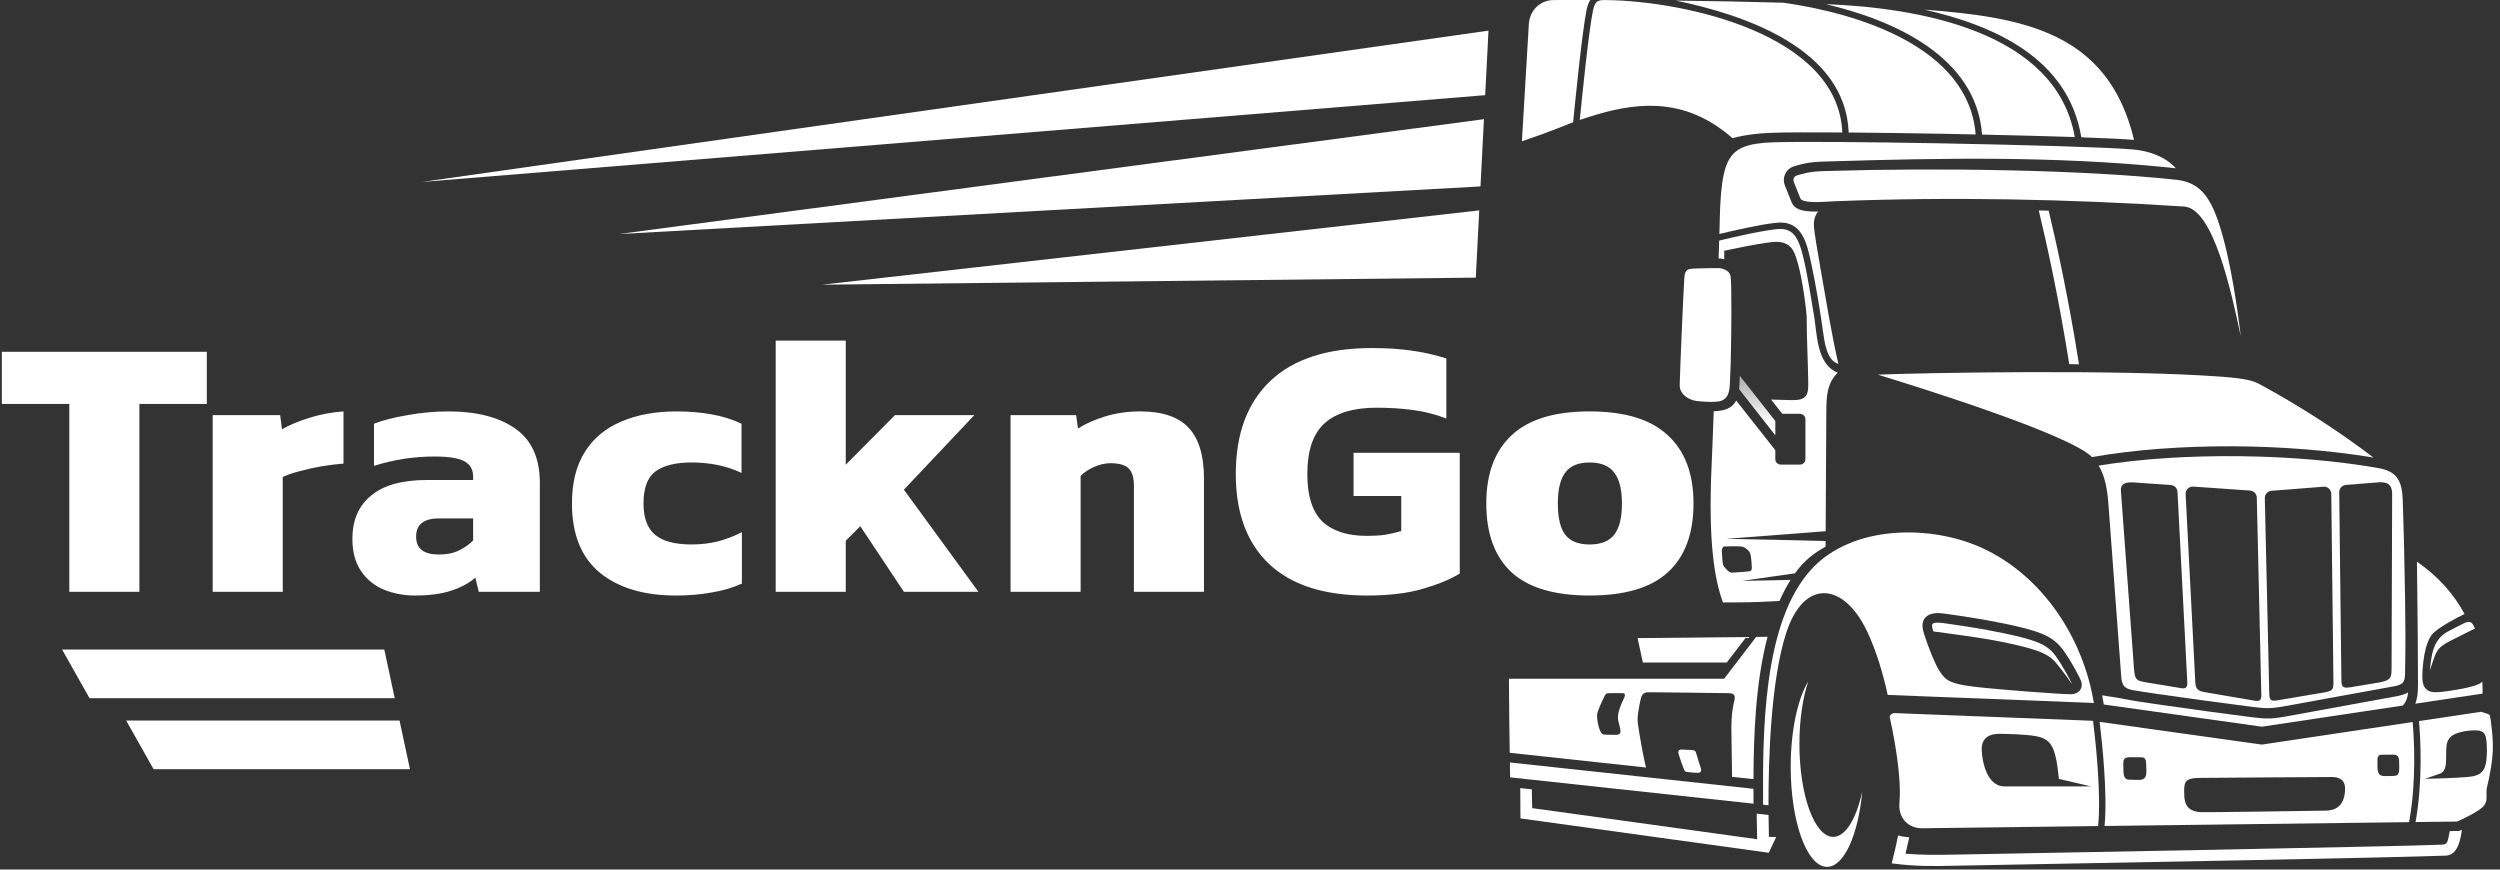
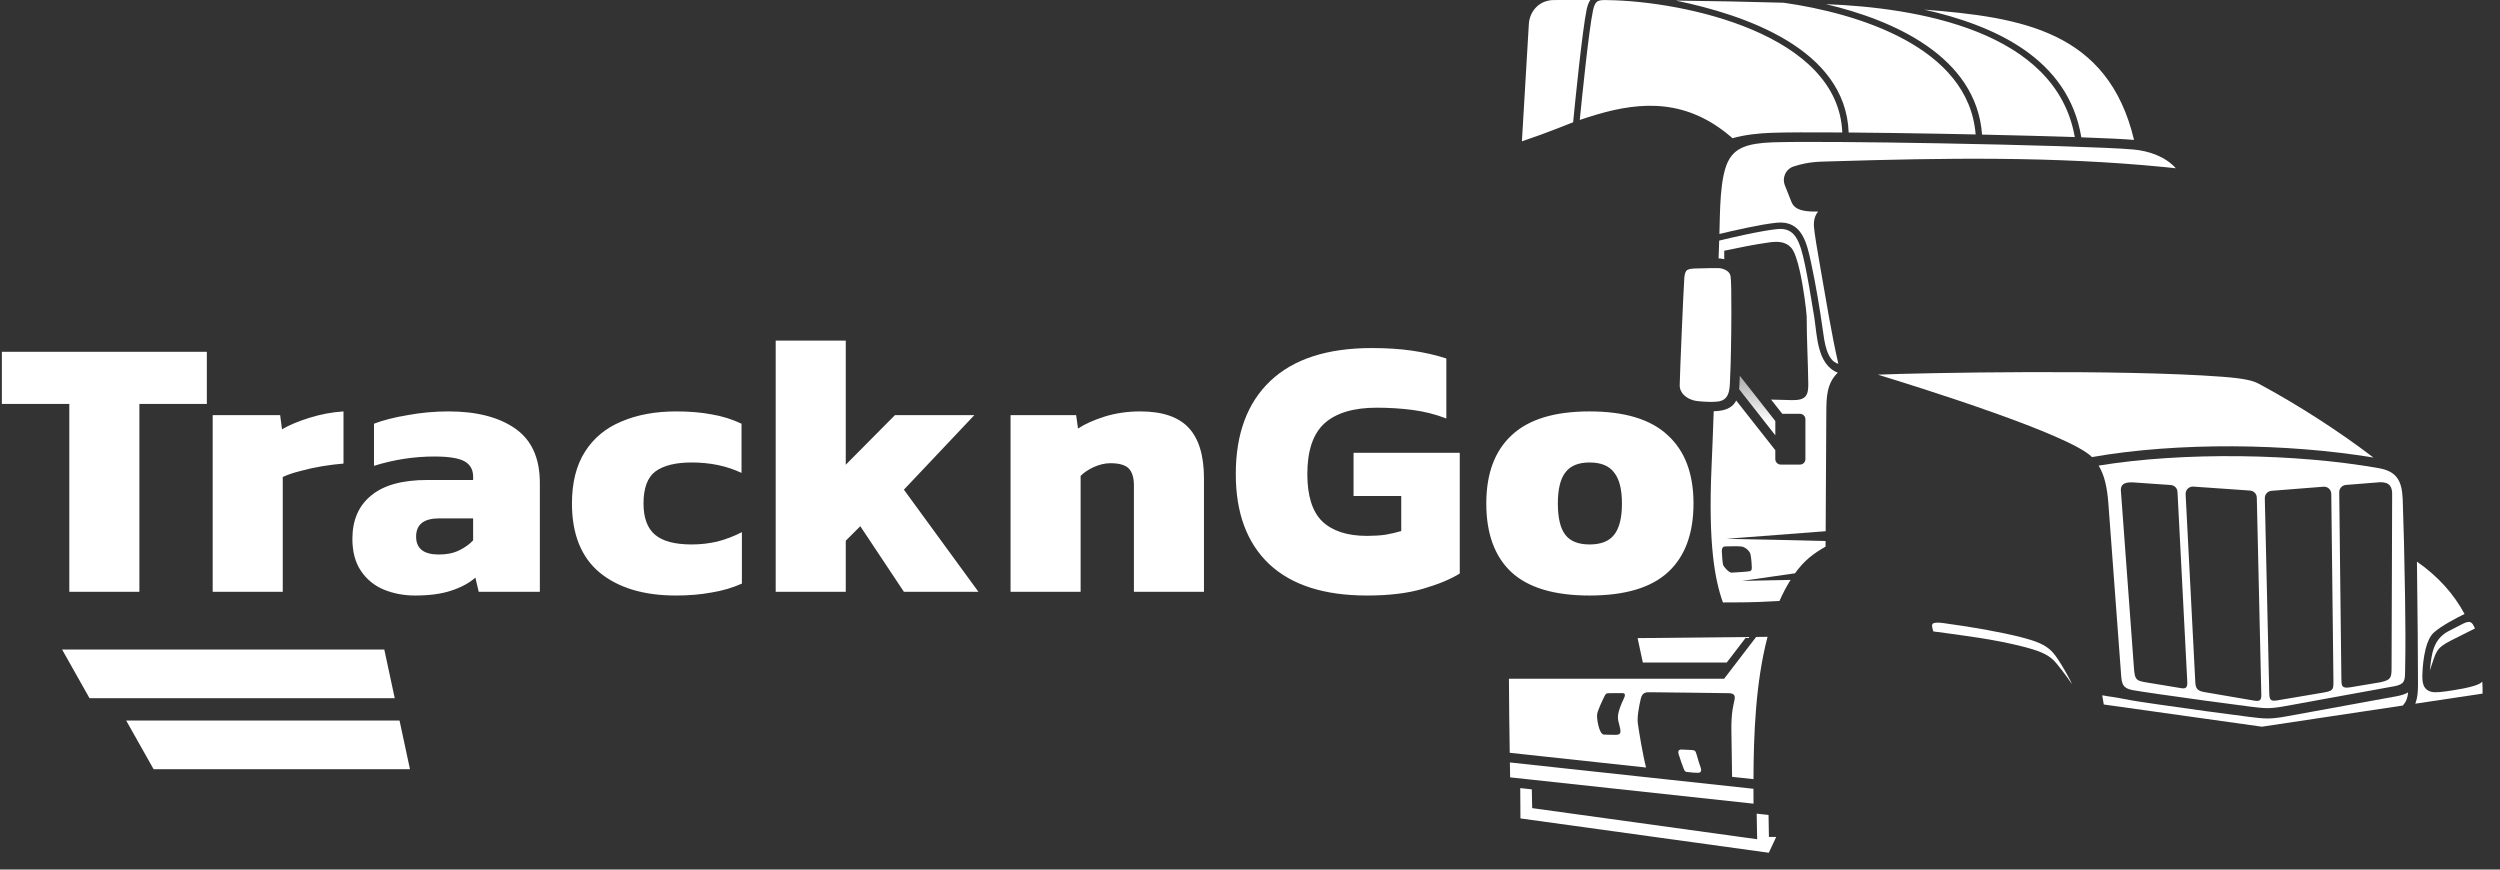
<svg xmlns="http://www.w3.org/2000/svg" width="207" height="72" viewBox="0 0 207 72" fill="none">
  <rect x="0" y="0" width="207" height="72" fill="#333333" stroke="none" />
  <g clip-path="url(#clip0_202_832)">
    <path fill-rule="evenodd" clip-rule="evenodd" d="M174.063 57.569C174.111 57.822 174.155 58.078 174.193 58.332L187.284 60.17L198.95 58.419C199.115 58.236 199.226 58.054 199.296 57.832C199.341 57.688 199.372 57.524 199.391 57.328C199.168 57.468 198.851 57.574 198.4 57.657L189.283 59.321C187.957 59.562 187.509 59.516 186.269 59.362C185.364 59.25 184.062 59.077 182.698 58.89C179.924 58.51 176.886 58.072 176.396 57.974C174.936 57.683 174.668 57.69 174.063 57.569Z" fill="white" />
-     <path fill-rule="evenodd" clip-rule="evenodd" d="M173.371 58.217C172.512 52.898 169.195 47.765 164.245 45.43C159.963 43.411 153.369 43.423 149.968 47.153C145.929 51.581 145.954 60.78 145.984 66.628L146.43 66.676C146.427 62.924 146.615 56.343 147.905 52.383C149.364 47.906 152.635 48.198 154.569 52.222C155.416 53.983 155.989 56.075 156.299 57.539L173.255 58.2L173.371 58.217ZM159.957 54.256C159.708 53.651 159.467 52.98 159.289 52.413V52.411C159.057 51.675 159.214 51.226 159.617 50.966C159.954 50.75 160.449 50.729 161.009 50.806C161.853 50.921 163.234 51.123 164.667 51.383C165.643 51.56 166.641 51.764 167.503 51.985C168.203 52.164 168.748 52.33 169.202 52.53C169.681 52.742 170.064 52.993 170.417 53.336C170.693 53.606 171.017 54.067 171.319 54.551C171.796 55.319 172.234 56.178 172.305 56.368C172.339 56.458 172.36 56.546 172.367 56.631C172.381 56.797 172.347 56.956 172.258 57.099C172.172 57.234 172.041 57.344 171.86 57.411C171.765 57.447 171.658 57.471 171.541 57.481C171.296 57.501 169.543 57.39 167.678 57.245C166.037 57.118 164.301 56.965 163.432 56.857C162.467 56.736 161.901 56.615 161.502 56.429C161.054 56.219 160.84 55.954 160.587 55.555C160.392 55.248 160.171 54.778 159.957 54.256Z" fill="white" />
    <path fill-rule="evenodd" clip-rule="evenodd" d="M160.047 52.173L160.082 52.283C162.572 52.619 165.068 52.916 167.508 53.541C168.158 53.708 168.664 53.861 169.082 54.046C169.473 54.219 169.783 54.421 170.063 54.694C170.301 54.925 171.116 55.979 171.563 56.652L171.56 56.644C171.499 56.481 171.097 55.701 170.642 54.969C170.369 54.531 170.085 54.122 169.862 53.905C169.581 53.632 169.272 53.429 168.88 53.256C168.462 53.071 167.956 52.918 167.305 52.751C166.466 52.537 165.487 52.337 164.526 52.162C163.12 51.907 161.744 51.705 160.901 51.59C160.513 51.537 160.197 51.534 160.043 51.633C159.959 51.69 159.946 51.851 160.047 52.173Z" fill="white" />
-     <path fill-rule="evenodd" clip-rule="evenodd" d="M154.197 65.527C153.868 69.118 152.687 71.775 151.279 71.775C149.618 71.775 148.27 68.069 148.27 63.499C148.27 60.495 148.851 57.865 149.722 56.416C149.268 57.784 148.991 59.602 148.991 61.599C148.991 65.85 150.244 69.295 151.79 69.295C152.815 69.294 153.71 67.783 154.197 65.527Z" fill="white" />
    <path fill-rule="evenodd" clip-rule="evenodd" d="M205.535 56.447C205.485 56.492 205.431 56.533 205.374 56.57C205.081 56.754 204.475 56.907 203.876 57.023C203.312 57.133 202.739 57.214 202.484 57.249C201.797 57.345 201.356 57.363 201.035 57.169C200.667 56.946 200.553 56.557 200.572 55.861C200.588 55.271 200.663 54.432 200.846 53.716C200.991 53.154 201.208 52.656 201.527 52.37C202.156 51.806 203.429 51.148 204.063 50.838C203.188 49.2 201.898 47.742 200.122 46.502L200.142 48.264C200.177 51.285 200.208 54.036 200.21 56.651C200.211 57.262 200.169 57.702 200.054 58.07C200.033 58.138 200.009 58.203 199.984 58.266L205.559 57.429C205.56 57.097 205.552 56.77 205.535 56.447Z" fill="white" />
-     <path fill-rule="evenodd" clip-rule="evenodd" d="M157.16 69.177C156.997 70.023 156.819 70.752 156.634 71.486C158.647 71.751 160.089 71.719 161.705 71.684H161.716C162.021 71.678 163.447 71.652 165.592 71.612C174.927 71.441 197.954 71.019 202.515 70.845C203.06 70.824 203.379 70.422 203.573 69.913V69.912C203.715 69.539 203.794 69.11 203.842 68.707C203.748 68.749 203.693 68.773 203.692 68.773L203.619 68.804L202.846 68.814L202.708 69.461C202.636 69.8 202.548 69.924 202.202 69.936C199.725 70.026 197.238 70.07 194.76 70.125C190.661 70.215 186.562 70.297 182.463 70.377C176.833 70.486 171.204 70.59 165.575 70.693C164.282 70.717 162.989 70.738 161.696 70.765H161.685C160.338 70.794 159.082 70.797 157.776 70.685C157.798 70.588 157.963 69.867 158.085 69.332C157.76 69.304 157.444 69.256 157.16 69.177ZM177.692 63.077C177.713 63.42 177.738 63.939 177.703 64.134C177.64 64.477 177.42 64.572 177.127 64.574C176.887 64.574 176.489 64.57 176.256 64.554C175.89 64.53 175.839 64.202 175.821 63.867C175.813 63.716 175.807 63.453 175.806 63.247C175.803 62.832 175.952 62.696 176.349 62.696C176.607 62.697 177.197 62.705 177.351 62.705C177.558 62.706 177.679 62.886 177.692 63.077ZM196.854 62.844C196.848 63.169 196.846 63.661 196.887 63.845C196.977 64.241 197.243 64.262 197.564 64.261C197.765 64.261 198.025 64.257 198.211 64.247C198.61 64.226 198.654 64.002 198.658 63.593C198.66 63.447 198.654 63.189 198.647 62.994C198.637 62.728 198.547 62.499 198.217 62.484C198.124 62.481 197.338 62.493 197.161 62.493C196.965 62.493 196.857 62.663 196.854 62.844ZM182.129 64.411C182.799 64.406 185.103 64.387 187.477 64.371C189.834 64.354 192.234 64.337 193.072 64.337C193.797 64.336 194.205 64.647 194.173 65.405C194.165 65.577 194.146 65.774 194.097 65.971C193.889 66.8 193.339 67.108 192.562 67.12C191.186 67.142 182.472 67.278 182.122 67.241C181.911 67.22 181.626 67.179 181.372 67.011C180.848 66.665 180.852 66.038 180.848 65.477C180.843 64.698 181.012 64.42 182.129 64.411ZM200.009 68.067L203.444 68.024C203.795 67.871 205.314 67.187 205.681 66.694C205.909 66.389 205.897 66.092 205.886 65.812C205.878 65.594 205.869 65.383 205.931 65.145C206.008 64.848 206.136 64.287 206.242 63.635C206.313 63.198 206.373 62.722 206.399 62.261C206.428 61.76 206.396 61.12 206.341 60.545C206.274 59.852 206.187 59.279 206.135 59.188H206.135C206.108 59.142 205.744 59.027 205.431 58.937L200.293 59.705C200.42 61.163 200.617 64.673 200.009 68.067ZM174.258 68.391L199.471 68.074C200.086 64.736 199.894 61.249 199.768 59.784L187.286 61.652L173.85 59.772C174.062 61.52 174.509 65.729 174.258 68.391ZM173.175 59.677L156.812 59.041C156.704 59.072 156.419 59.178 156.478 59.432C156.725 60.49 157.049 62.221 157.21 63.843C157.306 64.809 157.344 65.741 157.273 66.478C157.16 67.675 157.946 68.596 159.185 68.58L173.725 68.397C173.992 65.722 173.51 61.345 173.308 59.695L173.175 59.677ZM201.937 64.088C202.544 63.922 202.528 63.276 202.537 62.766C202.555 61.688 202.451 61.003 203.599 60.658C203.985 60.542 204.411 60.493 204.736 60.478C205.222 60.454 205.7 60.472 205.828 61.034C205.945 61.548 205.935 62.481 205.865 63.009C205.743 63.925 205.318 64.243 204.396 64.327C203.335 64.424 201.643 64.464 200.782 64.49L201.937 64.088ZM173.148 65.116H165.98C165.363 65.116 164.934 64.751 164.642 64.255C164.231 63.555 164.099 62.577 164.086 62.087C164.058 61.099 164.719 60.739 165.624 60.758C166.308 60.773 167.696 60.803 168.551 60.949C169.524 61.116 169.918 61.565 170.165 62.496C170.342 63.164 170.395 63.803 170.477 64.493L173.148 65.116Z" fill="white" />
    <path fill-rule="evenodd" clip-rule="evenodd" d="M147.069 69.297H146.466C146.458 68.977 146.442 68.338 146.435 67.477L145.453 67.371C145.463 67.917 145.482 69.051 145.49 69.321L145.494 69.489L126.865 66.913L126.834 65.358L125.877 65.254L125.893 67.765L146.457 70.608L147.069 69.297Z" fill="white" />
    <path fill-rule="evenodd" clip-rule="evenodd" d="M196.521 37.886C193.65 35.691 190.229 33.496 187.04 31.782C186.562 31.525 185.912 31.338 183.95 31.191C175.513 30.561 159.297 30.868 155.485 31.021C159.139 32.142 171.394 35.986 173.214 37.843C180.34 36.598 189.379 36.701 196.521 37.886Z" fill="white" />
-     <path fill-rule="evenodd" clip-rule="evenodd" d="M148.78 14.529C148.529 14.614 148.446 14.825 148.53 15.072L149.061 16.407C149.104 16.516 149.208 16.596 149.446 16.651C150.09 16.814 151.269 16.689 152.026 16.659C161.63 16.288 171.248 16.483 180.838 17.1C183.265 17.256 184.734 24.084 185.534 27.831C185.314 25.95 184.711 21.481 183.734 18.523C182.963 16.186 182.065 15.088 180.2 14.886C172.36 14.037 160.254 13.89 151.732 14.148C150.525 14.185 149.982 14.16 148.78 14.529ZM169.633 17.445C170.37 20.538 171.317 24.947 172.14 30.166C171.871 30.16 171.601 30.154 171.332 30.148C170.5 24.896 169.544 20.48 168.811 17.423C169.085 17.431 169.359 17.437 169.633 17.445Z" fill="white" />
    <path fill-rule="evenodd" clip-rule="evenodd" d="M142.367 19.373C143.382 19.127 145.784 18.569 147.129 18.439C149.223 18.236 149.618 20.162 149.967 21.799C150.355 23.613 150.681 25.55 150.943 27.433C151.056 28.242 151.245 29.877 152.216 30.125C151.656 27.714 151.18 24.729 150.771 22.424C150.471 20.735 150.23 19.268 150.193 18.755C150.163 18.337 150.254 17.83 150.547 17.518C149.986 17.526 149.575 17.497 149.27 17.426C148.729 17.302 148.468 17.059 148.325 16.701L147.794 15.365C147.531 14.705 147.862 13.981 148.548 13.771C149.824 13.38 150.439 13.396 151.711 13.357C160.894 13.079 170.065 12.93 179.22 13.834C179.551 13.866 179.863 13.899 180.157 13.932C179.29 12.955 177.922 12.497 176.654 12.379C174.694 12.198 167.521 11.992 160.58 11.866C154.718 11.76 149.029 11.712 146.798 11.784C144.566 11.857 143.724 12.317 143.203 13.149C142.366 14.483 142.427 17.651 142.367 19.373Z" fill="white" />
    <path fill-rule="evenodd" clip-rule="evenodd" d="M142.974 54.859L144.591 52.746L135.593 52.836L136.027 54.859H142.974ZM132.874 57.604C132.684 57.987 132.292 58.803 132.241 59.149C132.198 59.444 132.382 60.765 132.79 60.823C132.878 60.836 133.605 60.844 133.753 60.845C134.287 60.849 134.231 60.601 134.04 59.871C133.928 59.444 133.849 59.102 134.487 57.763C134.568 57.593 134.59 57.401 134.365 57.392C134.22 57.387 133.412 57.391 133.205 57.395C133.035 57.397 132.957 57.435 132.874 57.604ZM145.191 66.544C145.189 66.147 145.188 65.736 145.187 65.312L125.019 63.131C125.027 63.658 125.035 64.087 125.04 64.365L145.191 66.544ZM145.188 64.513C145.2 60.891 145.358 56.519 146.353 52.728L145.409 52.738L142.759 56.199H124.94C124.942 57.864 124.977 60.447 125.006 62.331L136.293 63.551C136.038 62.579 135.706 60.586 135.612 59.89C135.539 59.356 135.722 58.432 135.855 57.866C135.948 57.468 136.139 57.297 136.574 57.317C136.763 57.325 142.753 57.377 143.178 57.396C143.602 57.416 143.68 57.598 143.62 57.937C143.56 58.276 143.336 58.905 143.359 60.482L143.417 64.322L145.188 64.513ZM139.609 63.909L140.177 63.971C140.342 63.98 140.499 63.987 140.604 63.988C140.889 63.99 140.887 63.746 140.807 63.528C140.753 63.381 140.588 62.901 140.47 62.449C140.394 62.156 140.32 62.111 140.023 62.098L139.242 62.062C138.988 62.051 138.919 62.208 138.986 62.431C139.119 62.875 139.303 63.37 139.416 63.666C139.468 63.8 139.524 63.871 139.609 63.909Z" fill="white" />
    <path fill-rule="evenodd" clip-rule="evenodd" d="M130.255 10.124C130.397 8.663 131.014 2.489 131.38 0.765C131.448 0.443 131.547 0.194 131.677 0.001C130.451 -0.001 129.426 0 128.664 0.003C127.466 0.006 126.652 0.916 126.588 1.994L126.014 11.701C128.156 10.986 129.985 10.22 130.255 10.124ZM152.541 10.967C152.214 2.822 139.502 0.104 133.122 0.009C132.373 -0.003 132.089 -0.027 131.898 0.873C131.554 2.494 130.983 8.136 130.805 9.932C131.276 9.771 131.765 9.614 132.257 9.471C135.922 8.398 139.722 8.167 143.452 11.444C144.449 11.159 145.639 11.031 146.691 10.996C147.847 10.956 149.953 10.95 152.541 10.967ZM151.183 0.344C156.715 1.642 163.643 4.649 164.114 11.144C166.908 11.205 169.59 11.276 171.793 11.35C170.241 2.478 158.593 0.629 151.183 0.344ZM159.336 0.796C165.138 2.107 171.253 4.823 172.333 11.369C174.355 11.44 175.916 11.515 176.698 11.585C174.549 2.545 167.358 1.429 159.336 0.796ZM163.583 11.132C163.01 3.846 153.715 1.078 147.683 0.226C144.71 0.14 141.735 0.084 138.761 0.049C144.442 1.218 152.814 4.032 153.07 10.971C155.346 10.99 157.953 11.025 160.593 11.073C161.59 11.092 162.592 11.111 163.583 11.132Z" fill="white" />
    <path fill-rule="evenodd" clip-rule="evenodd" d="M196.969 38.765C193.542 38.157 189.532 37.822 185.523 37.774C181.385 37.724 177.253 37.978 173.767 38.552C174.241 39.33 174.473 40.318 174.575 41.71L175.627 55.866C175.682 56.621 175.755 56.977 176.55 57.136C177.045 57.235 180.057 57.668 182.802 58.043C184.157 58.228 185.447 58.4 186.332 58.51C187.497 58.654 187.897 58.705 189.139 58.479L198.256 56.82C199.12 56.663 199.127 56.328 199.141 55.633C199.186 53.499 199.172 51.621 199.14 49.488C199.097 46.442 199.016 43.257 198.945 41.372C198.887 39.832 198.474 39.032 196.969 38.765ZM175.613 40.679C175.534 39.953 176.158 39.909 176.718 39.949L179.738 40.159C180.042 40.181 180.281 40.422 180.297 40.727L181.107 56.468C181.126 56.846 181.04 57.052 180.632 56.985L178.245 56.59C176.872 56.363 176.764 56.448 176.683 55.206L175.613 40.679ZM192.198 57.376L188.637 57.977C188.043 58.083 187.909 58.002 187.895 57.412L187.526 41.251C187.518 40.933 187.761 40.665 188.08 40.639L192.381 40.3C192.73 40.272 193.026 40.541 193.03 40.891L193.207 56.288C193.217 57.141 193.233 57.206 192.198 57.376ZM198.07 41.027L198.022 55.294C198.026 56.175 197.929 56.291 197.122 56.487L194.617 56.907C193.864 57.031 193.873 56.782 193.865 56.138L193.688 40.757C193.685 40.441 193.926 40.177 194.243 40.152L197.092 39.926C197.872 39.926 198.097 40.306 198.07 41.027ZM182.609 57.32C182.037 57.227 181.802 57.098 181.772 56.507L180.969 40.92C180.95 40.558 181.25 40.265 181.612 40.291L186.303 40.618C186.614 40.639 186.856 40.892 186.863 41.203L187.236 57.52C187.248 58.025 187.076 58.086 186.615 58.006L182.609 57.32Z" fill="white" />
    <path fill-rule="evenodd" clip-rule="evenodd" d="M144.002 32.229L146.997 36.045V34.862L144.055 31.114C144.047 31.248 144.043 31.37 144.04 31.492C144.032 31.74 144.024 31.989 144.002 32.229Z" fill="url(#paint0_linear_202_832)" />
    <path fill-rule="evenodd" clip-rule="evenodd" d="M139.459 23.04C139.418 23.67 139.328 25.615 139.246 27.53C139.164 29.446 139.09 31.335 139.08 31.878C139.074 32.229 139.22 32.504 139.429 32.708C139.737 33.008 140.172 33.168 140.501 33.205C140.76 33.234 141.093 33.264 141.429 33.273C141.685 33.28 141.947 33.276 142.188 33.253C143.193 33.156 143.22 32.295 143.247 31.443V31.442C143.252 31.277 143.257 31.113 143.265 30.974C143.306 30.304 143.354 27.911 143.358 25.879C143.362 24.423 143.345 23.159 143.291 22.868C143.255 22.673 143.144 22.532 143.006 22.432C142.777 22.267 142.483 22.206 142.295 22.199C142.16 22.195 141.867 22.197 141.537 22.203C141.209 22.209 140.835 22.218 140.545 22.226C140.186 22.235 139.886 22.247 139.716 22.348C139.576 22.433 139.485 22.63 139.459 23.04Z" fill="white" />
-     <path fill-rule="evenodd" clip-rule="evenodd" d="M34.924 15.066L123.247 2.536L122.973 7.879L34.924 15.066ZM122.87 9.868L122.584 15.436L51.24 19.379L122.87 9.868ZM122.482 17.42L122.196 22.989L68.06 23.572L122.482 17.42Z" fill="white" />
    <path fill-rule="evenodd" clip-rule="evenodd" d="M204.925 52.038C204.274 52.365 203.621 52.69 202.971 53.019C201.636 53.696 201.734 53.954 201.189 55.517C201.335 54.301 201.39 52.965 202.74 52.258C203.196 52.02 203.602 51.812 203.923 51.65C204.564 51.328 204.705 51.527 204.925 52.038Z" fill="white" />
    <path fill-rule="evenodd" clip-rule="evenodd" d="M147.34 49.761C147.611 49.146 147.917 48.562 148.26 48.016L144.242 48.098C144.242 48.098 147.019 47.697 148.627 47.469C149.391 46.401 150.149 45.835 151.155 45.262L151.159 44.798C148.424 44.729 145.687 44.663 142.945 44.613C145.682 44.402 148.559 44.19 151.165 43.984C151.182 41.416 151.202 36.579 151.218 34.358L151.219 34.173C151.226 32.929 151.233 31.763 152.167 30.858C150.443 30.184 150.462 27.775 150.219 26.249C149.965 24.645 149.657 22.876 149.448 21.901C149.247 20.961 149.043 20.159 148.695 19.632C148.377 19.152 147.917 18.895 147.178 18.967C145.805 19.1 143.251 19.702 142.348 19.922C142.333 20.391 142.316 20.884 142.3 21.397L142.321 21.397C142.446 21.401 142.602 21.421 142.767 21.462V20.761C143.994 20.501 145.243 20.243 146.485 20.072C147.15 19.982 147.815 19.974 148.301 20.501C148.589 20.814 148.837 21.597 149.037 22.5C149.339 23.866 149.546 25.545 149.593 26.194C149.593 28.047 149.703 29.936 149.726 31.797C149.737 32.764 149.51 33.15 148.376 33.13C147.919 33.121 147.17 33.101 146.647 33.086L147.574 34.264H149.037C149.162 34.264 149.275 34.315 149.356 34.396C149.437 34.477 149.488 34.59 149.488 34.713V38.019C149.488 38.142 149.437 38.255 149.356 38.336C149.275 38.417 149.162 38.468 149.037 38.468H147.448C147.324 38.468 147.211 38.417 147.129 38.336C147.047 38.255 146.996 38.142 146.996 38.019V37.278L143.758 33.164C143.527 33.619 143.092 33.948 142.262 34.028C142.142 34.04 142.019 34.047 141.895 34.051C141.867 34.842 141.84 35.594 141.814 36.292C141.782 37.124 141.751 37.883 141.721 38.544C141.577 41.759 141.633 44.173 141.839 46.06C142.014 47.661 142.296 48.877 142.658 49.882C143.052 49.88 143.362 49.879 143.569 49.879C145.094 49.881 146.477 49.814 147.34 49.761ZM142.779 45.247C142.779 45.247 143.991 45.205 144.241 45.259C144.491 45.312 144.871 45.585 144.943 45.911C145.014 46.237 145.05 46.824 145.05 47.002C145.05 47.179 144.997 47.257 144.907 47.292C144.818 47.328 143.522 47.411 143.356 47.416C143.189 47.422 142.726 46.972 142.666 46.746C142.622 46.579 142.584 45.974 142.568 45.674C142.559 45.511 142.584 45.309 142.779 45.247Z" fill="white" />
    <path fill-rule="evenodd" clip-rule="evenodd" d="M31.82 53.782H5.142L7.413 57.812H32.684L31.82 53.782ZM33.081 59.66H10.447L12.718 63.69H33.945L33.081 59.66Z" fill="white" />
    <path d="M5.739 49V33.448H0.154V29.128H17.126V33.448H11.541V49H5.739ZM17.611 49V34.374H23.196L23.35 35.546C23.947 35.197 24.708 34.878 25.634 34.59C26.559 34.302 27.495 34.127 28.442 34.065V38.385C27.907 38.426 27.32 38.498 26.683 38.601C26.066 38.704 25.459 38.838 24.862 39.002C24.286 39.146 23.803 39.311 23.412 39.496V49H17.611ZM34.362 49.309C33.436 49.309 32.572 49.144 31.77 48.815C30.988 48.486 30.36 47.971 29.887 47.272C29.414 46.573 29.178 45.688 29.178 44.618C29.178 43.075 29.692 41.882 30.721 41.039C31.749 40.175 33.302 39.743 35.38 39.743H39.175V39.465C39.175 38.889 38.939 38.467 38.466 38.2C37.992 37.933 37.159 37.799 35.966 37.799C34.279 37.799 32.613 38.056 30.967 38.57V35.083C31.708 34.795 32.634 34.559 33.745 34.374C34.855 34.168 35.987 34.065 37.139 34.065C39.463 34.065 41.304 34.538 42.662 35.485C44.02 36.431 44.699 37.933 44.699 39.99V49H39.638L39.361 47.827C38.846 48.28 38.178 48.64 37.355 48.907C36.553 49.175 35.555 49.309 34.362 49.309ZM36.337 45.914C36.995 45.914 37.55 45.801 38.003 45.575C38.476 45.349 38.867 45.071 39.175 44.742V42.921H36.367C35.092 42.921 34.454 43.425 34.454 44.433C34.454 45.421 35.082 45.914 36.337 45.914ZM55.968 49.309C53.314 49.309 51.216 48.681 49.673 47.426C48.13 46.151 47.358 44.238 47.358 41.687C47.358 39.959 47.718 38.529 48.438 37.398C49.158 36.266 50.166 35.433 51.462 34.898C52.758 34.343 54.27 34.065 55.998 34.065C57.089 34.065 58.066 34.147 58.93 34.312C59.794 34.456 60.617 34.713 61.398 35.083V39.157C60.185 38.581 58.806 38.293 57.264 38.293C55.947 38.293 54.949 38.539 54.27 39.033C53.612 39.527 53.283 40.411 53.283 41.687C53.283 42.88 53.602 43.744 54.24 44.279C54.877 44.814 55.885 45.081 57.264 45.081C58.004 45.081 58.724 44.999 59.424 44.834C60.123 44.649 60.792 44.392 61.429 44.063V48.321C60.648 48.671 59.804 48.918 58.899 49.062C58.014 49.226 57.037 49.309 55.968 49.309ZM64.228 49V28.202H70.029V38.478L74.102 34.374H80.675L74.843 40.545L81.014 49H74.843L71.232 43.569L70.029 44.773V49H64.228ZM83.674 49V34.374H89.105L89.259 35.485C89.815 35.114 90.545 34.785 91.45 34.497C92.376 34.209 93.363 34.065 94.413 34.065C96.243 34.065 97.581 34.518 98.424 35.423C99.267 36.328 99.689 37.727 99.689 39.619V49H93.888V40.206C93.888 39.547 93.744 39.074 93.456 38.786C93.168 38.498 92.664 38.354 91.944 38.354C91.512 38.354 91.059 38.457 90.586 38.663C90.134 38.869 89.763 39.115 89.475 39.403V49H83.674ZM113.184 49.309C109.646 49.309 106.951 48.445 105.1 46.717C103.248 44.968 102.323 42.479 102.323 39.249C102.323 35.917 103.279 33.345 105.192 31.535C107.106 29.725 109.903 28.819 113.586 28.819C114.82 28.819 115.931 28.891 116.918 29.035C117.926 29.179 118.872 29.395 119.757 29.683V34.651C118.852 34.302 117.916 34.065 116.949 33.942C115.982 33.818 114.995 33.757 113.987 33.757C112.074 33.757 110.634 34.189 109.667 35.053C108.72 35.917 108.247 37.315 108.247 39.249C108.247 41.059 108.659 42.366 109.482 43.168C110.325 43.97 111.559 44.371 113.184 44.371C113.719 44.371 114.223 44.341 114.696 44.279C115.17 44.197 115.612 44.094 116.023 43.97V41.07H112.074V37.49H120.868V47.488C120.107 47.961 119.088 48.383 117.813 48.753C116.558 49.123 115.015 49.309 113.184 49.309ZM131.612 49.309C128.691 49.309 126.531 48.661 125.132 47.365C123.754 46.069 123.065 44.176 123.065 41.687C123.065 39.218 123.764 37.336 125.163 36.04C126.562 34.723 128.712 34.065 131.612 34.065C134.534 34.065 136.694 34.723 138.092 36.04C139.512 37.336 140.222 39.218 140.222 41.687C140.222 44.176 139.522 46.069 138.123 47.365C136.724 48.661 134.554 49.309 131.612 49.309ZM131.612 45.081C132.559 45.081 133.238 44.814 133.649 44.279C134.081 43.744 134.297 42.88 134.297 41.687C134.297 40.514 134.081 39.661 133.649 39.126C133.238 38.57 132.559 38.293 131.612 38.293C130.687 38.293 130.018 38.57 129.607 39.126C129.195 39.661 128.99 40.514 128.99 41.687C128.99 42.88 129.195 43.744 129.607 44.279C130.018 44.814 130.687 45.081 131.612 45.081Z" fill="white" />
  </g>
  <defs>
    <linearGradient id="paint0_linear_202_832" x1="145.414" y1="34.906" x2="145.869" y2="29.52" gradientUnits="userSpaceOnUse">
      <stop stop-color="white" />
      <stop offset="1" stop-color="#828282" />
    </linearGradient>
    <clipPath id="clip0_202_832">
      <rect width="207" height="72" fill="white" />
    </clipPath>
  </defs>
</svg>